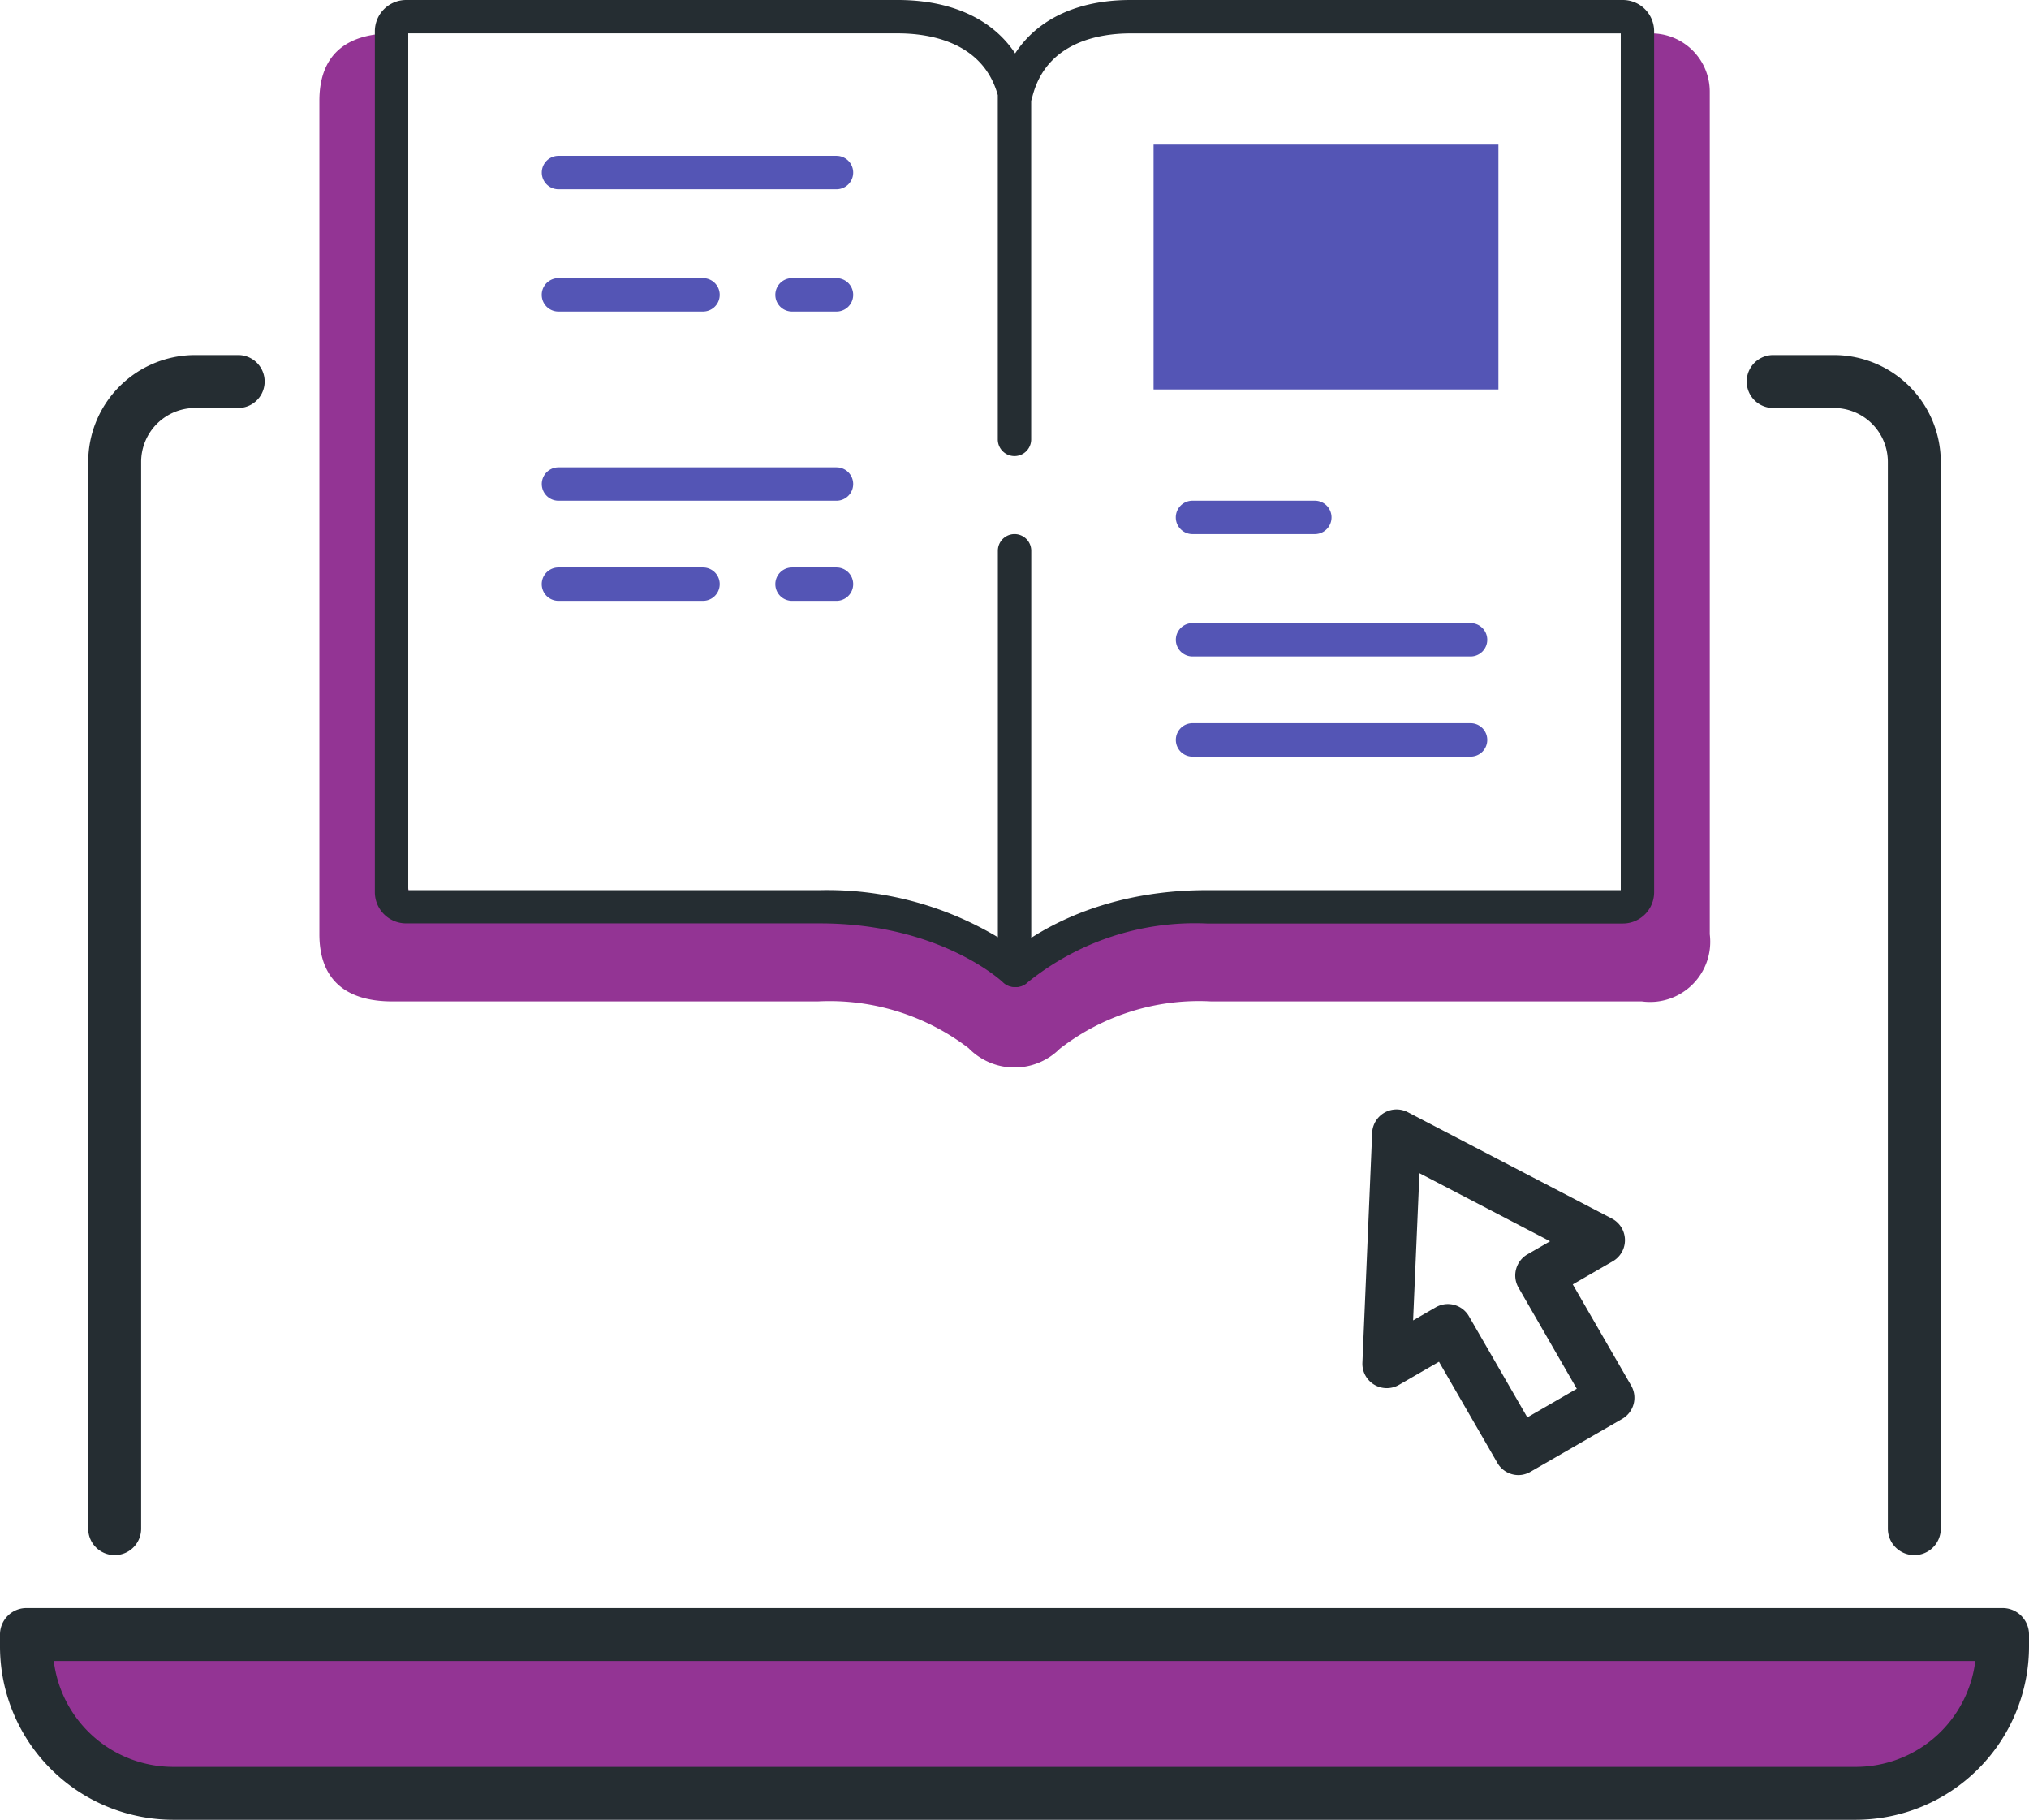
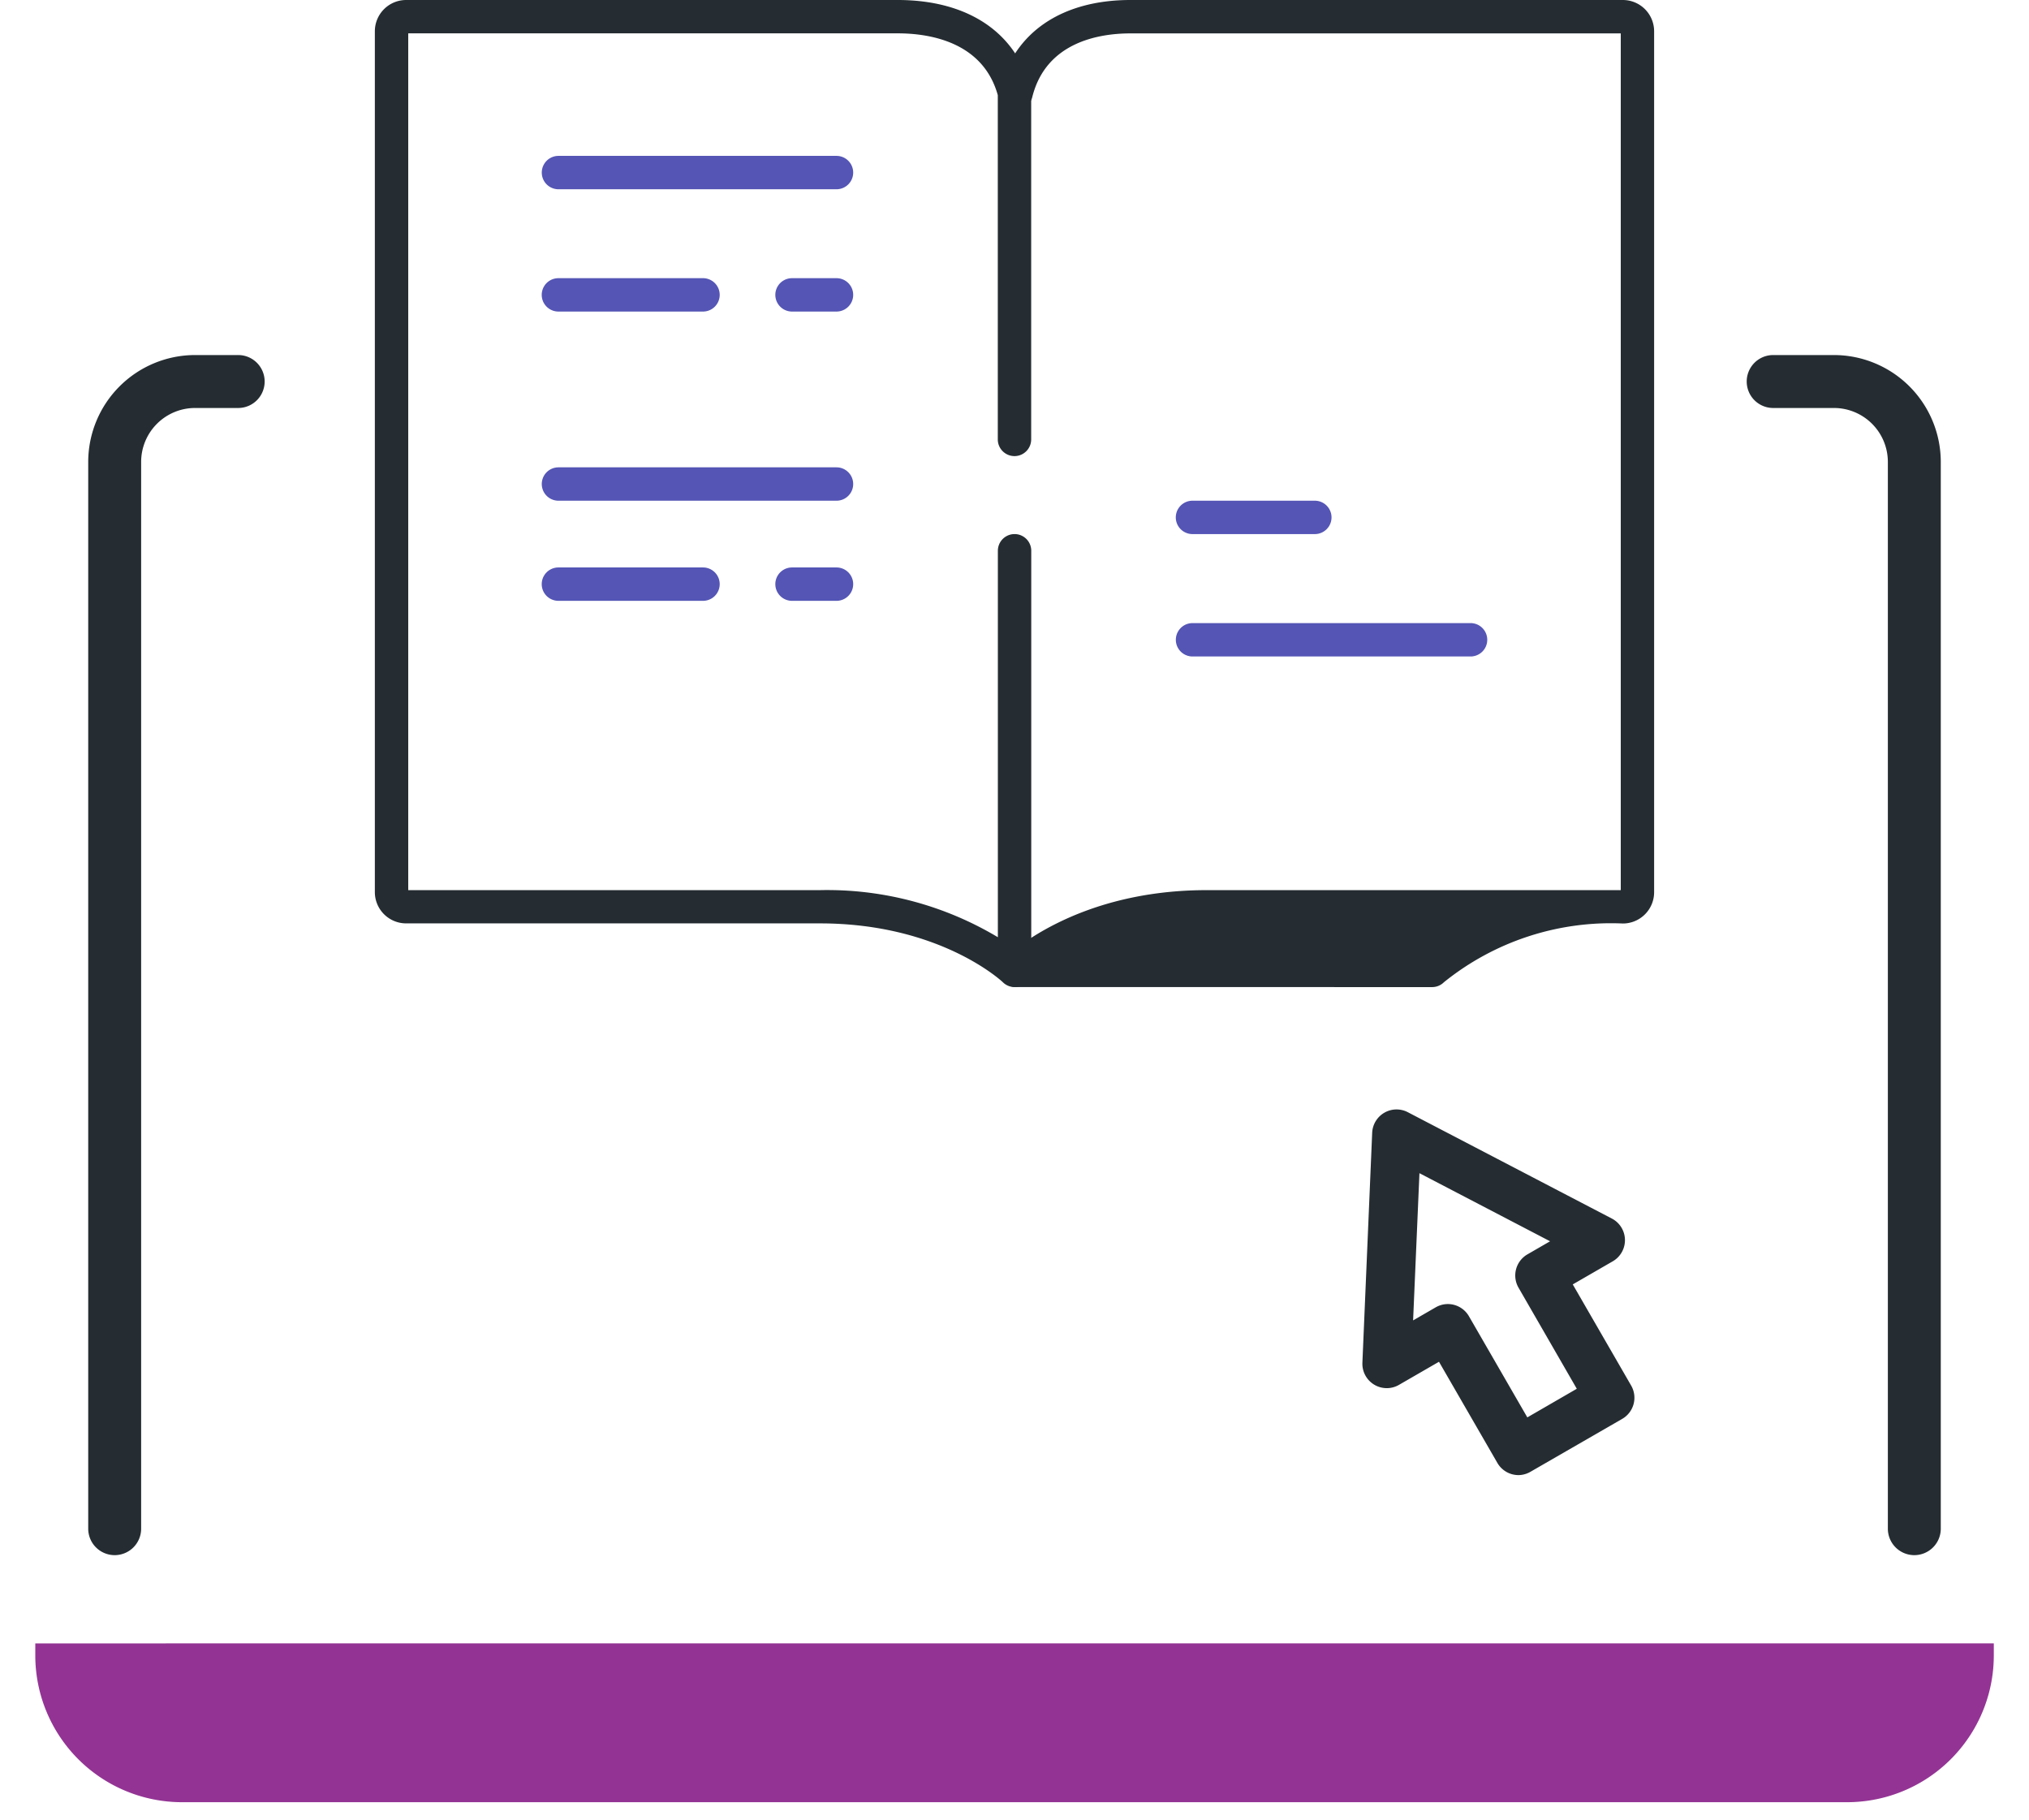
<svg xmlns="http://www.w3.org/2000/svg" width="83.19" height="74.599" viewBox="0 0 83.19 74.599">
  <defs>
    <clipPath id="a">
      <rect width="83.19" height="74.599" fill="none" />
    </clipPath>
  </defs>
  <path d="M84,78.239a1,1,0,0,1-.867-.5l-2.394-4.146-1.64.947a1,1,0,0,1-1.5-.909L78,64.207a1,1,0,0,1,1.461-.844l8.365,4.359a1,1,0,0,1,.038,1.753l-1.64.947,2.394,4.146a1,1,0,0,1-.366,1.366L84.495,78.1A1,1,0,0,1,84,78.239Zm-2.9-7.012a1,1,0,0,1,.867.5l2.394,4.146L86.389,74.7,84,70.556a1,1,0,0,1,.366-1.366l.928-.536-5.356-2.791-.26,6.034.928-.536A1,1,0,0,1,81.1,71.227Z" transform="translate(-21.74 -17.772)" fill="#252d32" />
  <g clip-path="url(#a)">
    <path d="M2,93.123v.493a6.017,6.017,0,0,0,6.017,6.017H76.279A6.017,6.017,0,0,0,82.3,93.616v-.493Z" transform="translate(-0.553 -25.758)" fill="#933494" />
-     <path d="M76.088,99.8H7.1A7.11,7.11,0,0,1,0,92.7v-.493a1.085,1.085,0,0,1,1.085-1.085h81.02a1.085,1.085,0,0,1,1.085,1.085V92.7a7.11,7.11,0,0,1-7.1,7.1M2.206,93.293a4.94,4.94,0,0,0,4.9,4.34H76.088a4.94,4.94,0,0,0,4.9-4.34Z" transform="translate(0 -25.205)" fill="#252d32" />
    <path d="M6.085,69.314A1.085,1.085,0,0,1,5,68.229V24.5a4.385,4.385,0,0,1,4.38-4.38h1.769a1.085,1.085,0,0,1,0,2.17H9.38A2.212,2.212,0,0,0,7.17,24.5V68.229a1.085,1.085,0,0,1-1.085,1.085" transform="translate(-1.383 -5.566)" fill="#252d32" />
    <path d="M105.872,69.314a1.085,1.085,0,0,1-1.085-1.085V24.5a2.212,2.212,0,0,0-2.21-2.21h-2.492a1.085,1.085,0,0,1,0-2.17h2.492a4.385,4.385,0,0,1,4.38,4.38V68.229a1.085,1.085,0,0,1-1.085,1.085" transform="translate(-27.384 -5.566)" fill="#252d32" />
-     <path d="M72.369,1.892,72.107,36.87a.6.6,0,0,1-.6.6H54.795c-5.247,0-7.87,2.616-7.87,2.616s-2.623-2.616-7.869-2.616H22.34a.6.6,0,0,1-.6-.6V1.892H21.1c-1.97,0-3,.943-3,2.76v34.17c0,1.811,1.029,2.751,2.995,2.751H38.532a9.392,9.392,0,0,1,6.183,1.913,2.628,2.628,0,0,0,3.739.03,9.3,9.3,0,0,1,6.214-1.943H72.325a2.466,2.466,0,0,0,2.781-2.751V4.281a2.39,2.39,0,0,0-2.389-2.389Z" transform="translate(-5.005 -0.523)" fill="#933494" />
    <path d="M47.472,40.462a.685.685,0,0,1-.479-.2c-.023-.022-2.557-2.411-7.5-2.411H22.528a1.283,1.283,0,0,1-1.282-1.281V1.282A1.283,1.283,0,0,1,22.528,0H42.683c2.873,0,4.86,1.328,5.451,3.643a.665.665,0,0,1,.022.169v14.2a.684.684,0,0,1-1.369,0V3.9c-.612-2.2-2.828-2.533-4.1-2.533H22.615V36.488H39.49a13.634,13.634,0,0,1,7.3,1.93V22.577a.684.684,0,1,1,1.369,0v17.2a.685.685,0,0,1-.42.631.677.677,0,0,1-.265.054" transform="translate(-5.877)" fill="#252d32" />
-     <path d="M57.328,40.461a.684.684,0,0,1-.484-1.167c.114-.114,2.869-2.806,8.3-2.806H82.12V1.369h-20.1c-1.261,0-3.46.339-4.028,2.609a.684.684,0,1,1-1.327-.332C57.244,1.329,59.2,0,62.019,0H82.207a1.283,1.283,0,0,1,1.281,1.282V36.575a1.283,1.283,0,0,1-1.281,1.281H65.147a10.909,10.909,0,0,0-7.337,2.407.686.686,0,0,1-.482.2" transform="translate(-15.668 0)" fill="#252d32" />
+     <path d="M57.328,40.461a.684.684,0,0,1-.484-1.167c.114-.114,2.869-2.806,8.3-2.806H82.12V1.369h-20.1c-1.261,0-3.46.339-4.028,2.609a.684.684,0,1,1-1.327-.332C57.244,1.329,59.2,0,62.019,0H82.207a1.283,1.283,0,0,1,1.281,1.282V36.575a1.283,1.283,0,0,1-1.281,1.281a10.909,10.909,0,0,0-7.337,2.407.686.686,0,0,1-.482.2" transform="translate(-15.668 0)" fill="#252d32" />
    <path d="M78.728,36.677h-11.4a.684.684,0,1,1,0-1.368h11.4a.684.684,0,1,1,0,1.368" transform="translate(-18.434 -9.767)" fill="#5455b5" />
    <path d="M72.343,29.741H67.326a.684.684,0,1,1,0-1.368h5.017a.684.684,0,1,1,0,1.368" transform="translate(-18.434 -7.848)" fill="#5455b5" />
-     <path d="M78.728,42.351h-11.4a.684.684,0,1,1,0-1.368h11.4a.684.684,0,1,1,0,1.368" transform="translate(-18.434 -11.336)" fill="#5455b5" />
    <path d="M42.79,27.85h-11.4a.684.684,0,1,1,0-1.368h11.4a.684.684,0,1,1,0,1.368" transform="translate(-8.493 -7.325)" fill="#5455b5" />
    <path d="M46.453,33.524H44.628a.684.684,0,1,1,0-1.368h1.824a.684.684,0,1,1,0,1.368" transform="translate(-12.155 -8.895)" fill="#5455b5" />
    <path d="M37.317,33.524H31.388a.684.684,0,1,1,0-1.368h5.929a.684.684,0,1,1,0,1.368" transform="translate(-8.493 -8.895)" fill="#5455b5" />
    <path d="M42.79,10.2h-11.4a.684.684,0,1,1,0-1.368h11.4a.684.684,0,1,1,0,1.368" transform="translate(-8.493 -2.442)" fill="#5455b5" />
    <path d="M46.453,17.131H44.628a.684.684,0,1,1,0-1.368h1.824a.684.684,0,1,1,0,1.368" transform="translate(-12.155 -4.36)" fill="#5455b5" />
    <path d="M37.317,17.131H31.388a.684.684,0,1,1,0-1.368h5.929a.684.684,0,1,1,0,1.368" transform="translate(-8.493 -4.36)" fill="#5455b5" />
-     <rect width="14.139" height="10.034" transform="translate(47.297 5.93)" fill="#5455b5" />
  </g>
</svg>